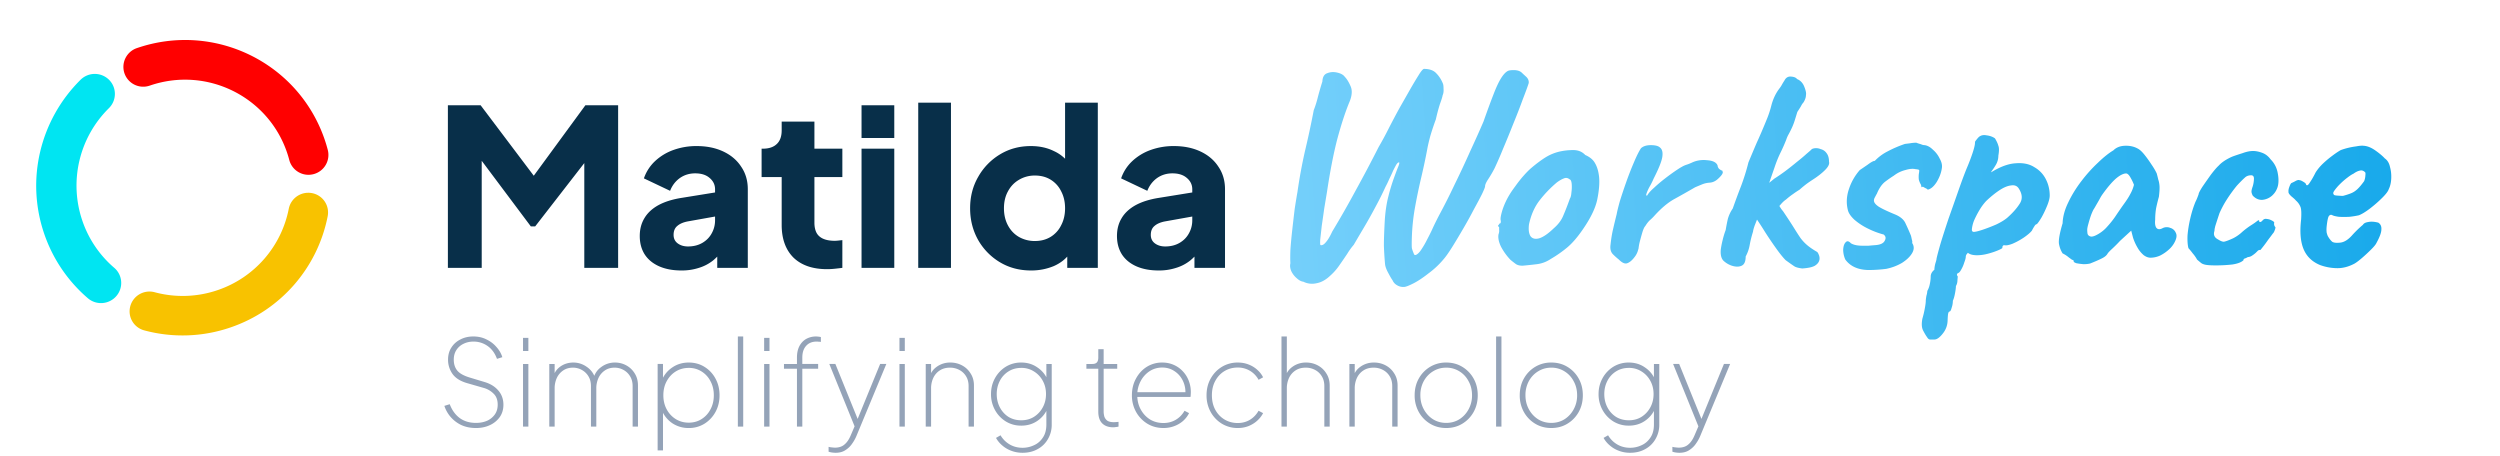
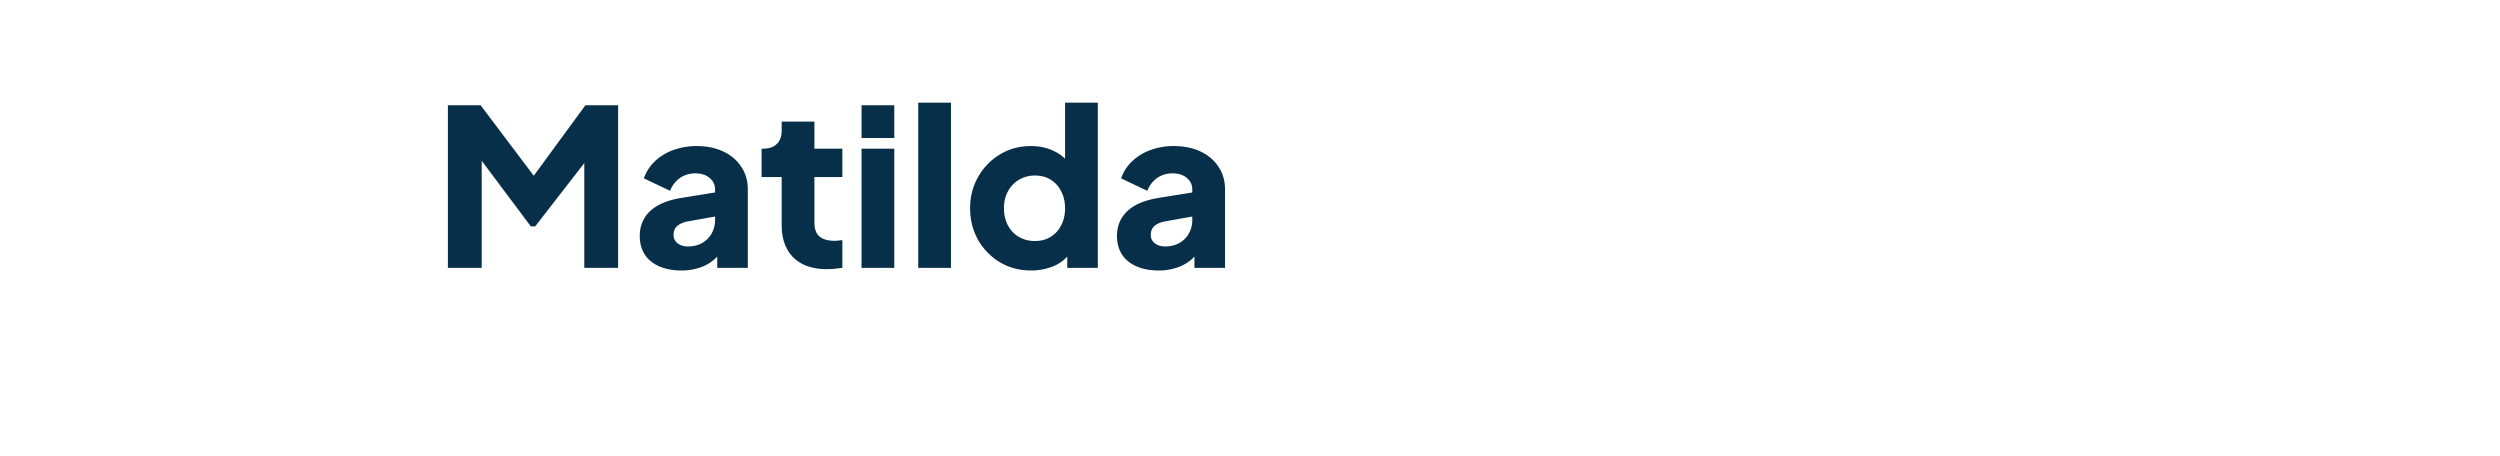
<svg xmlns="http://www.w3.org/2000/svg" width="252" height="46" fill="none" viewBox="0 0 252 46">
-   <path fill="#F8C200" d="M14.534 33.3a1.983 1.983 0 0 1-1.399-2.442 2.007 2.007 0 0 1 2.386-1.419l.071.018a10.84 10.84 0 0 0 6.376-.223 10.862 10.862 0 0 0 7.139-8.187 2.006 2.006 0 0 1 2.345-1.58 1.983 1.983 0 0 1 1.579 2.33 14.865 14.865 0 0 1-9.768 11.199 14.853 14.853 0 0 1-8.729.304Z" />
-   <path fill="#00E5F2" d="M8.12 8.042a2.037 2.037 0 0 1 2.872.002c.79.79.784 2.07-.013 2.859a10.96 10.96 0 0 0-2.672 11.364 10.857 10.857 0 0 0 3.21 4.73c.848.727.94 2.003.208 2.85a2.038 2.038 0 0 1-2.865.218 14.88 14.88 0 0 1-4.395-6.475C2.573 18.097 4.046 12.077 8.12 8.042Z" />
-   <path fill="red" d="M33.04 15.11a2.003 2.003 0 0 1-1.433 2.443 2 2 0 0 1-2.447-1.423 10.685 10.685 0 0 0-.239-.79c-1.95-5.664-8.14-8.669-13.827-6.71a2.002 2.002 0 0 1-2.547-1.237 2.002 2.002 0 0 1 1.246-2.542c7.781-2.68 16.252 1.432 18.921 9.182.123.356.232.716.326 1.077Z" />
-   <path fill="url(#paint0_linear_6946_97726)" d="M141.542 28.922a1.184 1.184 0 0 1-.744-.186 1.012 1.012 0 0 1-.434-.496c-.082-.103-.217-.33-.403-.682-.186-.33-.299-.62-.341-.868a32.32 32.32 0 0 1-.124-1.922c0-.62.031-1.488.093-2.604.062-.91.186-1.715.372-2.418a18.28 18.28 0 0 1 .558-1.829c.186-.517.331-.899.434-1.147.104-.269.124-.403.062-.403-.082 0-.175.083-.279.248-.082.145-.186.341-.31.589-.103.248-.227.517-.372.806-.124.29-.258.568-.403.837-.289.64-.63 1.323-1.023 2.046a47.56 47.56 0 0 1-1.147 2.046c-.392.661-.733 1.24-1.023 1.736a6.875 6.875 0 0 0-.651.899c-.248.372-.516.765-.806 1.178a5.564 5.564 0 0 1-.899 1.023c-.454.434-.919.692-1.395.775a1.965 1.965 0 0 1-1.333-.155c-.206-.02-.423-.134-.651-.341a2.153 2.153 0 0 1-.558-.713c-.124-.29-.155-.558-.093-.806-.02-.29-.02-.734 0-1.333.042-.62.104-1.292.186-2.015.083-.744.166-1.457.248-2.139.104-.682.197-1.25.279-1.705a51.29 51.29 0 0 1 .744-4.061 92.66 92.66 0 0 0 .899-4.185c.166-.413.31-.878.434-1.395.145-.537.29-1.033.434-1.488.021-.455.186-.734.496-.837.31-.124.641-.145.992-.062.372.083.631.227.775.434.207.207.403.527.589.961.186.434.135.982-.155 1.643-.413 1.013-.816 2.253-1.209 3.72-.372 1.447-.713 3.203-1.023 5.27a727.7 727.7 0 0 1-.279 1.674c-.082.6-.165 1.178-.248 1.736l-.155 1.395c-.02.351-.01.537.031.558.166.041.341-.052.527-.279.207-.227.424-.589.651-1.085a96.56 96.56 0 0 0 2.387-4.185c.765-1.385 1.53-2.831 2.294-4.34.352-.6.703-1.25 1.054-1.953.372-.723.724-1.385 1.054-1.984l1.023-1.798c.331-.579.62-1.064.868-1.457.248-.413.434-.64.558-.682.558 0 .972.145 1.24.434.29.29.517.64.682 1.054.042.103.062.279.062.527.021.248-.01.465-.093.651-.02.145-.113.444-.279.899a17.97 17.97 0 0 0-.403 1.519 27.357 27.357 0 0 0-.558 1.674c-.144.537-.248.982-.31 1.333-.165.889-.372 1.86-.62 2.914a57.219 57.219 0 0 0-.651 3.162 21.222 21.222 0 0 0-.279 2.759c-.02.579-.02.961 0 1.147.042.165.104.341.186.527.042.165.135.207.279.124.145-.083.29-.227.434-.434a8.66 8.66 0 0 0 .651-1.116c.166-.31.331-.64.496-.992.166-.372.393-.837.682-1.395a62.074 62.074 0 0 0 1.581-3.131 97.904 97.904 0 0 0 1.581-3.379c.517-1.116.961-2.108 1.333-2.976.393-1.116.724-2.015.992-2.697.269-.703.517-1.24.744-1.612.228-.372.445-.62.651-.744.104-.083.321-.124.651-.124.352 0 .62.083.806.248.083.083.228.217.434.403.207.186.3.403.279.651-.103.33-.299.868-.589 1.612-.268.744-.589 1.57-.961 2.48-.351.889-.702 1.746-1.054 2.573a37.46 37.46 0 0 1-.837 1.922 12.26 12.26 0 0 1-.651 1.116c-.206.31-.31.548-.31.713 0 .083-.103.341-.31.775-.206.413-.475.92-.806 1.519-.31.6-.651 1.22-1.023 1.86-.372.64-.723 1.23-1.054 1.767-.33.537-.609.95-.837 1.24a8.723 8.723 0 0 1-1.674 1.612c-.578.455-1.095.796-1.55 1.023-.454.227-.754.341-.899.341Zm11.927-2.139c-.269 0-.486-.052-.651-.155a10.988 10.988 0 0 1-.558-.434 5.877 5.877 0 0 1-.961-1.333c-.228-.475-.31-.889-.248-1.24.062-.165.082-.32.062-.465v-.248c-.104-.103-.135-.165-.093-.186a.747.747 0 0 0 .124-.186c.124 0 .165-.114.124-.341-.042-.165.02-.517.186-1.054a7.369 7.369 0 0 1 .744-1.581c.124-.207.31-.475.558-.806.248-.351.516-.692.806-1.023.31-.351.589-.63.837-.837.516-.434.992-.785 1.426-1.054a4.742 4.742 0 0 1 1.364-.558 6.268 6.268 0 0 1 1.395-.155c.496 0 .899.165 1.209.496.475.207.806.486.992.837.206.351.341.806.403 1.364.062.62 0 1.385-.186 2.294-.186.889-.693 1.922-1.519 3.1-.517.744-1.023 1.323-1.519 1.736-.496.413-1.044.796-1.643 1.147-.434.29-.899.465-1.395.527a38.97 38.97 0 0 1-1.457.155Zm3.162-3.782c.454-.393.775-.827.961-1.302.206-.475.423-1.033.651-1.674.082-.124.134-.33.155-.62.041-.29.051-.568.031-.837-.021-.29-.093-.455-.217-.496-.186-.145-.372-.176-.558-.093-.186.062-.424.196-.713.403a11.96 11.96 0 0 0-1.736 1.798c-.517.661-.879 1.478-1.085 2.449-.062.517-.011.91.155 1.178.186.248.475.32.868.217.413-.124.909-.465 1.488-1.023Zm6.55 3.162a6.929 6.929 0 0 1-.62-.558c-.206-.227-.279-.548-.217-.961.062-.579.145-1.085.248-1.519.104-.455.228-.971.372-1.55.042-.248.145-.672.31-1.271.186-.6.403-1.25.651-1.953.248-.703.507-1.364.775-1.984.269-.64.507-1.116.713-1.426.228-.207.558-.31.992-.31.455 0 .765.083.93.248.228.186.3.517.217.992-.082.455-.372 1.168-.868 2.139a7.132 7.132 0 0 1-.403.806 4.58 4.58 0 0 0-.31.682c-.062.165-.041.238.062.217.124-.227.352-.486.682-.775.331-.31.682-.61 1.054-.899.372-.29.724-.548 1.054-.775.331-.227.558-.372.682-.434.166-.103.352-.186.558-.248a5.03 5.03 0 0 0 .465-.186c.476-.227.992-.31 1.55-.248.579.041.93.217 1.054.527a.54.54 0 0 0 .186.372l.186.124c.083 0 .124.031.124.093l.031.093c0 .145-.144.351-.434.62-.268.269-.568.413-.899.434a2.39 2.39 0 0 0-.713.155c-.206.083-.454.186-.744.31-.785.455-1.498.858-2.139 1.209-.62.351-1.26.889-1.922 1.612a4.86 4.86 0 0 1-.465.465c-.165.145-.33.351-.496.62-.103.103-.206.33-.31.682-.103.351-.196.692-.279 1.023a4.64 4.64 0 0 0-.093.558l-.093.31a1.881 1.881 0 0 1-.31.558c-.248.33-.496.537-.744.62-.227.083-.506-.041-.837-.372Zm11.388.62a2.308 2.308 0 0 1-.837-.496c-.227-.227-.32-.6-.279-1.116.041-.31.103-.63.186-.961.083-.351.186-.692.31-1.023.062-.372.134-.744.217-1.116a3.51 3.51 0 0 1 .496-1.054c.269-.765.548-1.519.837-2.263.289-.765.537-1.56.744-2.387.31-.744.589-1.405.837-1.984.269-.579.589-1.323.961-2.232a10.12 10.12 0 0 0 .527-1.581c.165-.6.413-1.126.744-1.581.145-.186.248-.341.31-.465.083-.145.165-.279.248-.403.145-.29.362-.424.651-.403.31.02.517.103.62.248.351.145.599.413.744.806.145.372.196.64.155.806 0 .227-.083.475-.248.744a1.444 1.444 0 0 0-.248.372c-.083.145-.207.341-.372.589l-.248.806a6.328 6.328 0 0 1-.279.744 10.32 10.32 0 0 1-.341.682 2.894 2.894 0 0 0-.248.558c-.186.475-.393.94-.62 1.395-.207.434-.393.899-.558 1.395l-.527 1.519a8.213 8.213 0 0 1-.713 1.488c-.145.207-.227.486-.248.837 0 .351-.041.692-.124 1.023-.145.372-.279.713-.403 1.023-.103.31-.155.506-.155.589-.145.455-.258.91-.341 1.364a3.768 3.768 0 0 1-.403 1.147c0 .496-.134.806-.403.93s-.599.124-.992 0Zm7.099.279c-.331-.041-.579-.103-.744-.186-.165-.103-.475-.32-.93-.651-.248-.248-.558-.63-.93-1.147a37.739 37.739 0 0 1-1.116-1.643c-.372-.6-.703-1.106-.992-1.519l1.705-2.17c.269.33.486.64.651.93.165.29.3.486.403.589.475.703.847 1.271 1.116 1.705.269.434.496.785.682 1.054.207.269.434.506.682.713.248.207.568.424.961.651.062.041.124.145.186.31a.88.88 0 0 1 .062.465c-.041.248-.196.455-.465.62-.248.145-.672.238-1.271.279Zm-4.495-5.735c-.124-.351-.155-.744-.093-1.178.083-.455.258-.754.527-.899.083-.145.165-.238.248-.279.103-.062.165-.134.186-.217.041-.083.145-.196.31-.341.186-.145.351-.279.496-.403.331-.207.692-.455 1.085-.744.413-.31.806-.62 1.178-.93.393-.31.713-.579.961-.806.269-.227.434-.372.496-.434.062-.083.186-.134.372-.155.207-.02.403.01.589.093a.99.99 0 0 1 .589.403c.165.207.248.496.248.868.062.227-.072.506-.403.837-.31.31-.703.62-1.178.93a13.83 13.83 0 0 0-.682.465c-.269.207-.506.403-.713.589a8.477 8.477 0 0 0-.651.434 7.146 7.146 0 0 0-.713.558c-.165.103-.362.29-.589.558a2.036 2.036 0 0 1-.713.558c-.661.62-1.064.92-1.209.899-.124-.02-.238-.29-.341-.806Zm11.254 5.89c-1.096 0-1.902-.351-2.418-1.054a2.452 2.452 0 0 1-.217-.992c.02-.351.103-.6.248-.744.144-.165.32-.134.527.093.268.165.651.248 1.147.248h.651c.206-.02.444-.041.713-.062.475-.041.775-.186.899-.434.144-.248.113-.455-.093-.62h.031a8.35 8.35 0 0 1-1.643-.62 6.228 6.228 0 0 1-1.364-.899c-.372-.351-.589-.682-.651-.992-.166-.682-.124-1.385.124-2.108a5.51 5.51 0 0 1 1.085-1.891c.186-.124.444-.3.775-.527.33-.248.568-.382.713-.403v.031a4.763 4.763 0 0 1 1.333-.992 11.48 11.48 0 0 1 1.736-.744l.496-.062a4.03 4.03 0 0 1 .651-.062c-.021 0 .031.02.155.062.124.041.227.072.31.093a.825.825 0 0 0 .372.093c.289.041.568.196.837.465.289.248.516.548.682.899.186.33.258.64.217.93-.062.475-.238.95-.527 1.426-.29.455-.6.713-.93.775.041-.02 0-.062-.124-.124a4.997 4.997 0 0 1-.341-.186l-.124.062-.031-.093a.504.504 0 0 0-.062-.217 1.801 1.801 0 0 1-.186-.465 2.471 2.471 0 0 1 0-.558c.041-.227.051-.362.031-.403-.021-.041-.145-.072-.372-.093-.269-.062-.61-.031-1.023.093a3.11 3.11 0 0 0-1.147.558 12.32 12.32 0 0 0-.93.651 2.32 2.32 0 0 0-.434.496 3.584 3.584 0 0 0-.341.651 8.033 8.033 0 0 0-.217.403.598.598 0 0 0-.093.31c0 .207.175.424.527.651.351.207.878.455 1.581.744.558.227.919.537 1.085.93.186.393.351.765.496 1.116.041.083.082.238.124.465.062.207.072.33.031.372.041.041.062.083.062.124v-.031c.165.31.134.64-.093.992-.207.33-.538.64-.992.93a5.15 5.15 0 0 1-1.55.589h.031a14.21 14.21 0 0 1-1.767.124Zm6.56 7.006h-.372c-.145.02-.269-.062-.372-.248-.083-.103-.207-.31-.372-.62-.166-.29-.197-.703-.093-1.24a9.8 9.8 0 0 0 .248-1.054c.062-.33.093-.579.093-.744 0-.083.02-.248.062-.496a2.15 2.15 0 0 0 .093-.496 2.16 2.16 0 0 0 .248-.682 3.75 3.75 0 0 0 .093-.775c0-.248.124-.475.372-.682 0-.165.031-.372.093-.62.082-.248.124-.413.124-.496.062-.29.196-.796.403-1.519.227-.744.496-1.581.806-2.511.33-.93.651-1.84.961-2.728.31-.889.589-1.643.837-2.263.248-.579.454-1.116.62-1.612.165-.496.248-.847.248-1.054 0-.083.02-.145.062-.186a4.03 4.03 0 0 1 .279-.341c.206-.207.475-.279.806-.217.351.041.64.145.868.31.165.269.279.517.341.744.082.207.082.537 0 .992 0 .31-.073.6-.217.868a6.598 6.598 0 0 1-.403.62c-.104.145-.135.207-.093.186.909-.558 1.725-.858 2.449-.899.744-.062 1.364.062 1.86.372.516.29.909.692 1.178 1.209.268.517.403 1.075.403 1.674 0 .248-.083.579-.248.992a10.53 10.53 0 0 1-.558 1.178c-.207.351-.372.589-.496.713-.083 0-.166.072-.248.217a3.892 3.892 0 0 0-.248.434c-.166.207-.445.444-.837.713a6.903 6.903 0 0 1-1.147.62c-.393.145-.672.186-.837.124l-.093.062c-.042.041-.062.114-.062.217 0 .041-.145.124-.434.248a7.45 7.45 0 0 1-1.023.341 4.295 4.295 0 0 1-1.085.155c-.434 0-.744-.083-.93-.248a1.723 1.723 0 0 0-.155.186.49.49 0 0 0-.062.217c0 .124-.052.32-.155.589a3.24 3.24 0 0 1-.31.713c-.124.227-.238.341-.341.341l-.062.093c-.042.062-.021.145.062.248l-.031.341c0 .248-.052.455-.155.62 0 .165-.031.413-.093.744-.062.33-.135.579-.217.744 0 .248-.042.486-.124.713-.062.248-.135.372-.217.372-.083.02-.135.145-.155.372a7.135 7.135 0 0 0-.031.527 2.158 2.158 0 0 1-.496 1.333c-.31.393-.589.589-.837.589Zm3.968-10.85c.165 0 .465-.072.899-.217.434-.145.888-.32 1.364-.527.475-.227.847-.455 1.116-.682.537-.475.95-.94 1.24-1.395.31-.455.289-.961-.062-1.519-.166-.29-.434-.403-.806-.341-.352.041-.744.207-1.178.496-.434.29-.879.651-1.333 1.085a5.371 5.371 0 0 0-.682.93 9.478 9.478 0 0 0-.527 1.023 3.31 3.31 0 0 0-.217.837c-.021.207.041.31.186.31Zm11.716 3.193a2.782 2.782 0 0 1-.651.062 6.013 6.013 0 0 1-.713-.093c-.186-.062-.279-.124-.279-.186 0-.103-.052-.155-.155-.155l-.341-.248a2.848 2.848 0 0 0-.62-.403c-.186-.29-.31-.62-.372-.992-.042-.393.082-1.075.372-2.046.02-.661.206-1.354.558-2.077.351-.744.795-1.467 1.333-2.17a14.728 14.728 0 0 1 1.674-1.86c.578-.558 1.095-.971 1.55-1.24.289-.29.671-.444 1.147-.465.496-.02.93.072 1.302.279.206.103.434.31.682.62.248.31.485.64.713.992.227.33.403.63.527.899.062.227.113.434.155.62.062.165.103.372.124.62.02.248 0 .62-.062 1.116-.104.372-.197.754-.279 1.147a6.966 6.966 0 0 0-.093 1.147c-.042.393 0 .672.124.837.144.165.351.176.62.031a.922.922 0 0 1 .775-.031.843.843 0 0 1 .558.496c.124.227.093.527-.093.899a2.5 2.5 0 0 1-.589.775 3.89 3.89 0 0 1-.899.62 2.392 2.392 0 0 1-.961.217c-.228 0-.455-.083-.682-.248a2.813 2.813 0 0 1-.62-.744 5.14 5.14 0 0 1-.465-1.023l-.186-.713-1.116 1.023c-.269.29-.538.558-.806.806-.248.227-.403.393-.465.496-.104.186-.31.351-.62.496-.29.145-.672.31-1.147.496Zm.837-2.976c.351-.207.651-.455.899-.744.268-.29.527-.61.775-.961.248-.372.516-.765.806-1.178.351-.475.599-.858.744-1.147.165-.29.289-.6.372-.93a4.517 4.517 0 0 0-.341-.713c-.145-.269-.29-.413-.434-.434-.29 0-.641.176-1.054.527-.393.351-.827.858-1.302 1.519a3.593 3.593 0 0 0-.31.496c-.124.227-.248.444-.372.651-.104.186-.176.31-.217.372-.062.083-.155.279-.279.589-.104.29-.197.589-.279.899-.083.29-.124.496-.124.62s.01.258.031.403c.041.145.144.238.31.279.165.041.423-.041.775-.248Zm11.846 3.162c-.454 0-.795-.02-1.023-.062-.206-.041-.361-.103-.465-.186a13.782 13.782 0 0 1-.403-.341 3.417 3.417 0 0 0-.434-.62 6.279 6.279 0 0 0-.434-.527c-.082-.31-.113-.734-.093-1.271.042-.537.135-1.116.279-1.736.145-.62.321-1.178.527-1.674.083-.165.155-.33.217-.496l.093-.248c0-.103.124-.351.372-.744.269-.393.558-.806.868-1.24.331-.434.6-.744.806-.93.145-.165.362-.341.651-.527.31-.186.579-.32.806-.403.228-.083.538-.186.93-.31.393-.145.744-.217 1.054-.217.29 0 .6.062.93.186.331.124.61.341.837.651.372.372.61.816.713 1.333.104.517.114.961.031 1.333a1.94 1.94 0 0 1-.62 1.023 1.73 1.73 0 0 1-.992.403c-.351 0-.661-.145-.93-.434-.082-.165-.124-.3-.124-.403 0-.124.042-.3.124-.527a2.85 2.85 0 0 0 .124-.775c0-.227-.093-.341-.279-.341-.268 0-.485.083-.651.248-.165.145-.413.393-.744.744-.144.165-.33.403-.558.713-.227.31-.454.651-.682 1.023-.206.351-.392.713-.558 1.085a62.34 62.34 0 0 0-.434 1.333l-.062.279c0 .083-.01.165-.031.248a.706.706 0 0 0-.031.217c0 .248.145.444.434.589.228.145.414.217.558.217.166-.02.476-.134.93-.341a3.95 3.95 0 0 0 .93-.651c.31-.269.631-.506.961-.713.228-.145.403-.269.527-.372.145-.103.217-.114.217-.031s.031.124.093.124.135-.041.217-.124c.124-.165.279-.227.465-.186.186.02.352.072.496.155.166.083.248.155.248.217a.473.473 0 0 0 .124.465.94.94 0 0 1-.093.341.77.77 0 0 1-.186.31c-.103.145-.258.351-.465.62-.186.269-.361.506-.527.713l-.248.31c-.082-.02-.165 0-.248.062l-.217.217c-.165.145-.32.258-.465.341a.936.936 0 0 1-.341.093 1.466 1.466 0 0 1-.341.155c-.062.02-.093.072-.093.155-.206.207-.578.351-1.116.434-.537.062-1.095.093-1.674.093Zm10.52-.031c-.806-.33-1.364-.868-1.674-1.612-.31-.744-.392-1.736-.248-2.976.042-.64.021-1.064-.062-1.271a1.65 1.65 0 0 0-.465-.651c-.062-.083-.206-.217-.434-.403-.227-.207-.33-.362-.31-.465-.02-.145.011-.32.093-.527.083-.227.155-.351.217-.372.145-.062.29-.134.434-.217.166-.083.29-.103.372-.062.083 0 .207.052.372.155.186.103.279.196.279.279.083.145.207.083.372-.186.186-.269.383-.61.589-1.023.207-.33.465-.64.775-.93.31-.29.62-.548.93-.775.331-.248.61-.434.837-.558a7.193 7.193 0 0 1 1.55-.372c.331-.062.579-.083.744-.062.372.02.765.176 1.178.465.414.29.734.558.961.806.269.186.445.475.527.868.104.372.145.765.124 1.178-.02.413-.103.765-.248 1.054-.062.207-.279.496-.651.868s-.785.734-1.24 1.085c-.434.33-.806.558-1.116.682a8.494 8.494 0 0 1-.961.155c-.372.02-.723.02-1.054 0-.31-.041-.527-.093-.651-.155-.144-.083-.268-.052-.372.093-.082.124-.155.475-.217 1.054a2.88 2.88 0 0 0 0 .589c.042.165.083.29.124.372.145.248.29.434.434.558.145.103.414.134.806.093.393-.041.786-.279 1.178-.713a10.72 10.72 0 0 1 1.116-1.085c.083-.145.259-.238.527-.279.29-.062.631-.041 1.023.062.228.145.331.372.31.682 0 .31-.165.765-.496 1.364-.062.145-.237.362-.527.651-.268.269-.568.548-.899.837-.31.269-.568.465-.775.589-.62.33-1.229.486-1.829.465a5.162 5.162 0 0 1-1.643-.31Zm2.294-6.975c.31-.083.569-.165.775-.248.228-.083.445-.217.651-.403.207-.186.445-.465.713-.837a1.76 1.76 0 0 0 .124-.589c.021-.165.011-.269-.031-.31-.165-.165-.351-.217-.558-.155-.186.041-.392.145-.62.31-.144.062-.351.196-.62.403a6.984 6.984 0 0 0-.744.651 5.007 5.007 0 0 0-.558.651c-.124.186-.144.3-.062.341-.041.083.073.134.341.155.29.02.486.031.589.031Z" />
  <path fill="#082F49" d="M45.147 27V10.61h3.3l6.138 8.14h-1.54l5.962-8.14h3.3V27h-3.41V14.372l1.364.308-6.314 8.14h-.44l-6.094-8.14 1.144-.308V27h-3.41Zm23.543.264c-.866 0-1.614-.14-2.244-.418-.63-.279-1.115-.675-1.452-1.188-.338-.528-.506-1.151-.506-1.87 0-.675.154-1.269.462-1.782.308-.528.777-.968 1.408-1.32.645-.352 1.444-.601 2.398-.748l3.674-.594v2.42l-3.08.55c-.47.088-.829.242-1.078.462-.25.205-.374.506-.374.902 0 .367.14.653.418.858.278.205.623.308 1.034.308.542 0 1.02-.117 1.43-.352.41-.235.726-.55.946-.946.234-.41.352-.858.352-1.342V19.08c0-.455-.184-.836-.55-1.144-.352-.308-.836-.462-1.452-.462-.587 0-1.108.161-1.562.484-.44.323-.763.748-.968 1.276l-2.64-1.254a4.29 4.29 0 0 1 1.122-1.738 5.342 5.342 0 0 1 1.848-1.122 6.778 6.778 0 0 1 2.354-.396c1.012 0 1.906.183 2.684.55.777.367 1.378.88 1.804 1.54.44.645.66 1.4.66 2.266V27h-3.08v-1.936l.748-.132c-.352.528-.74.968-1.166 1.32a4.303 4.303 0 0 1-1.43.748 5.542 5.542 0 0 1-1.76.264Zm14.679-.132c-1.452 0-2.581-.389-3.388-1.166-.792-.792-1.188-1.892-1.188-3.3v-4.818h-2.024v-2.86h.11c.616 0 1.085-.154 1.408-.462.337-.308.506-.77.506-1.386v-.88h3.3v2.728h2.816v2.86h-2.816v4.598c0 .41.073.755.22 1.034.147.264.374.462.682.594.308.132.69.198 1.144.198.103 0 .22-.007.352-.022.132-.015.271-.03.418-.044V27c-.22.03-.47.059-.748.088-.279.03-.543.044-.792.044ZM86.843 27V14.988h3.3V27h-3.3Zm0-13.09v-3.3h3.3v3.3h-3.3ZM92.558 27V10.346h3.3V27h-3.3Zm11.369.264c-1.174 0-2.222-.279-3.146-.836a6.152 6.152 0 0 1-2.2-2.266c-.529-.953-.793-2.01-.793-3.168 0-1.173.272-2.23.815-3.168a6.152 6.152 0 0 1 2.2-2.266c.924-.557 1.958-.836 3.102-.836.88 0 1.657.169 2.332.506a3.864 3.864 0 0 1 1.628 1.386l-.506.66v-6.93h3.3V27h-3.08v-2.2l.308.682c-.411.587-.968 1.034-1.672 1.342a5.891 5.891 0 0 1-2.288.44Zm.396-2.97c.601 0 1.129-.14 1.584-.418a2.816 2.816 0 0 0 1.056-1.166c.264-.499.396-1.07.396-1.716 0-.645-.132-1.217-.396-1.716a2.816 2.816 0 0 0-1.056-1.166c-.455-.279-.983-.418-1.584-.418a3.08 3.08 0 0 0-1.628.44c-.47.279-.836.667-1.1 1.166-.264.484-.396 1.049-.396 1.694s.132 1.217.396 1.716c.264.499.63.887 1.1 1.166a3.201 3.201 0 0 0 1.628.418Zm12.47 2.97c-.865 0-1.613-.14-2.244-.418-.63-.279-1.114-.675-1.452-1.188-.337-.528-.506-1.151-.506-1.87 0-.675.154-1.269.462-1.782.308-.528.778-.968 1.408-1.32.646-.352 1.445-.601 2.398-.748l3.674-.594v2.42l-3.08.55c-.469.088-.828.242-1.078.462-.249.205-.374.506-.374.902 0 .367.14.653.418.858.279.205.624.308 1.034.308.543 0 1.02-.117 1.43-.352.411-.235.726-.55.946-.946.235-.41.352-.858.352-1.342V19.08c0-.455-.183-.836-.55-1.144-.352-.308-.836-.462-1.452-.462-.586 0-1.107.161-1.562.484-.44.323-.762.748-.968 1.276l-2.64-1.254a4.296 4.296 0 0 1 1.122-1.738 5.354 5.354 0 0 1 1.848-1.122 6.782 6.782 0 0 1 2.354-.396c1.012 0 1.907.183 2.684.55.778.367 1.379.88 1.804 1.54.44.645.66 1.4.66 2.266V27h-3.08v-1.936l.748-.132c-.352.528-.74.968-1.166 1.32a4.3 4.3 0 0 1-1.43.748 5.54 5.54 0 0 1-1.76.264Z" />
-   <path fill="#94A3B8" d="M47.984 43.144c-.568 0-1.072-.104-1.512-.312a3.328 3.328 0 0 1-1.08-.84 3.3 3.3 0 0 1-.6-1.08l.54-.168c.232.608.572 1.076 1.02 1.404.448.32.988.48 1.62.48.424 0 .8-.072 1.128-.216a1.92 1.92 0 0 0 .78-.636c.192-.272.288-.6.288-.984 0-.488-.144-.864-.432-1.128a2.252 2.252 0 0 0-.984-.564l-1.668-.48c-.688-.2-1.18-.512-1.476-.936a2.455 2.455 0 0 1-.444-1.44c0-.464.112-.868.336-1.212.224-.352.528-.624.912-.816.384-.2.816-.3 1.296-.3.496 0 .94.1 1.332.3.4.192.736.448 1.008.768.28.312.476.652.588 1.02l-.54.168c-.208-.568-.524-1-.948-1.296a2.436 2.436 0 0 0-1.428-.444c-.368 0-.704.076-1.008.228a1.726 1.726 0 0 0-.708.624c-.176.272-.264.596-.264.972 0 .44.116.804.348 1.092.232.288.652.524 1.26.708l1.512.456c.584.176 1.044.464 1.38.864.336.392.504.868.504 1.428 0 .464-.12.872-.36 1.224a2.48 2.48 0 0 1-.984.816c-.416.2-.888.3-1.416.3ZM52.72 43v-6.312h.54V43h-.54Zm0-7.62v-1.32h.54v1.32h-.54ZM55.368 43v-6.312h.54v1.356l-.108-.18c.137-.4.385-.72.745-.96.367-.24.783-.36 1.247-.36.496 0 .953.148 1.368.444.417.288.7.68.853 1.176h-.192a1.94 1.94 0 0 1 .78-1.164 2.27 2.27 0 0 1 1.392-.456c.407 0 .788.096 1.14.288.351.192.636.464.851.816.217.344.324.748.324 1.212V43h-.54v-4.08c0-.384-.084-.712-.252-.984a1.742 1.742 0 0 0-.672-.648 1.813 1.813 0 0 0-.9-.228c-.376 0-.704.096-.983.288a1.847 1.847 0 0 0-.636.756 2.492 2.492 0 0 0-.217 1.056V43h-.54v-4.08c0-.384-.084-.712-.252-.984a1.742 1.742 0 0 0-.672-.648 1.813 1.813 0 0 0-.9-.228c-.376 0-.703.096-.983.288a1.847 1.847 0 0 0-.637.756 2.492 2.492 0 0 0-.216 1.056V43h-.54Zm10.922 2.4v-8.712h.54v1.788l-.096-.204c.232-.52.584-.936 1.056-1.248.48-.32 1.024-.48 1.632-.48.592 0 1.12.144 1.584.432a3.07 3.07 0 0 1 1.116 1.188c.272.496.408 1.056.408 1.68 0 .624-.136 1.184-.408 1.68a3.186 3.186 0 0 1-1.116 1.188 2.941 2.941 0 0 1-1.584.432 2.929 2.929 0 0 1-1.632-.468 2.942 2.942 0 0 1-1.056-1.26l.096-.204V45.4h-.54Zm3.132-2.796c.488 0 .92-.12 1.296-.36.384-.24.684-.568.9-.984.224-.416.336-.888.336-1.416 0-.528-.112-1-.336-1.416a2.487 2.487 0 0 0-.9-.984 2.356 2.356 0 0 0-1.296-.36c-.48 0-.916.12-1.308.36-.384.24-.688.568-.912.984-.224.408-.336.88-.336 1.416 0 .528.112 1 .336 1.416.224.416.528.744.912.984.392.24.828.36 1.308.36Zm4.954.396v-9.084h.54V43h-.54Zm2.649 0v-6.312h.54V43h-.54Zm0-7.62v-1.32h.54v1.32h-.54ZM80.333 43v-5.832h-1.308v-.48h1.308v-.636c0-.448.08-.832.24-1.152.168-.32.396-.564.684-.732a2.03 2.03 0 0 1 1.284-.228c.08.008.148.02.204.036v.492a.892.892 0 0 0-.216-.024 2.191 2.191 0 0 0-.216-.012c-.448 0-.8.144-1.056.432-.256.28-.384.676-.384 1.188v.636h1.596v.48h-1.596V43h-.54Zm3.897 2.64c-.096 0-.208-.008-.336-.024a1.93 1.93 0 0 1-.372-.084v-.492c.112.032.228.052.348.06.128.016.236.024.324.024.392-.008.704-.116.936-.324.24-.2.444-.496.612-.888l.504-1.176.024.552-2.676-6.6h.612l2.412 5.952h-.336l2.436-5.952h.624l-3.024 7.284a3.82 3.82 0 0 1-.396.708 2.242 2.242 0 0 1-.672.672c-.272.192-.612.288-1.02.288ZM90.665 43v-6.312h.54V43h-.54Zm0-7.62v-1.32h.54v1.32h-.54ZM93.314 43v-6.312h.54v1.332l-.144-.06c.128-.424.38-.764.756-1.02a2.294 2.294 0 0 1 1.332-.396c.424 0 .816.096 1.176.288.36.192.648.464.864.816.224.344.336.748.336 1.212V43h-.54v-4.08c0-.384-.084-.712-.252-.984a1.72 1.72 0 0 0-.684-.648 1.955 1.955 0 0 0-.948-.228c-.4 0-.744.096-1.032.288-.28.184-.496.436-.648.756a2.492 2.492 0 0 0-.216 1.056V43h-.54Zm9.76 2.64c-.408 0-.788-.068-1.14-.204a2.899 2.899 0 0 1-.912-.54 2.647 2.647 0 0 1-.624-.756l.456-.264c.232.392.54.7.924.924.384.224.816.336 1.296.336.4 0 .78-.084 1.14-.252.368-.16.668-.416.9-.768.24-.344.36-.788.36-1.332v-1.812l.12.204c-.224.52-.572.94-1.044 1.26-.464.312-1 .468-1.608.468a2.92 2.92 0 0 1-1.572-.432 3.113 3.113 0 0 1-1.08-1.152 3.257 3.257 0 0 1-.396-1.596c0-.584.132-1.116.396-1.596s.624-.864 1.08-1.152a2.92 2.92 0 0 1 1.572-.432c.608 0 1.144.16 1.608.48.472.312.82.728 1.044 1.248l-.12.204v-1.788h.54v6.096a2.84 2.84 0 0 1-.384 1.476 2.606 2.606 0 0 1-1.032 1.008c-.44.248-.948.372-1.524.372Zm-.132-3.276c.488 0 .916-.116 1.284-.348.376-.24.672-.56.888-.96.216-.4.324-.844.324-1.332 0-.496-.108-.94-.324-1.332a2.471 2.471 0 0 0-.888-.948 2.297 2.297 0 0 0-1.284-.36c-.488 0-.92.12-1.296.36a2.413 2.413 0 0 0-.864.948c-.208.4-.312.844-.312 1.332 0 .488.104.932.312 1.332.208.4.496.72.864.96.376.232.808.348 1.296.348Zm9.29.708c-.488 0-.864-.132-1.128-.396-.264-.264-.396-.66-.396-1.188v-4.32h-1.2v-.48h.6c.208 0 .36-.052.456-.156.096-.104.144-.268.144-.492v-.84h.54v1.488h1.368v.48h-1.368v4.32c0 .144.02.3.06.468a.863.863 0 0 0 .288.432c.152.112.38.168.684.168a4.114 4.114 0 0 0 .468-.036V43c-.08.024-.176.04-.288.048-.104.016-.18.024-.228.024Zm5.045.072c-.6 0-1.14-.144-1.62-.432a3.249 3.249 0 0 1-1.14-1.188 3.4 3.4 0 0 1-.42-1.68c0-.624.136-1.184.408-1.68.272-.504.636-.9 1.092-1.188a2.898 2.898 0 0 1 1.56-.432c.408 0 .788.076 1.14.228.352.152.656.364.912.636.264.272.468.592.612.96a3.138 3.138 0 0 1 .204 1.404c0 .072-.008.152-.024.24h-5.628v-.48h5.316l-.204.156a2.604 2.604 0 0 0-.264-1.332c-.2-.4-.48-.716-.84-.948-.36-.24-.768-.36-1.224-.36-.472 0-.9.124-1.284.372a2.682 2.682 0 0 0-.9 1.008 2.939 2.939 0 0 0-.336 1.416c0 .528.116 1.004.348 1.428.232.424.544.76.936 1.008.4.24.852.36 1.356.36.456 0 .868-.108 1.236-.324.368-.216.664-.52.888-.912l.456.24c-.152.304-.36.572-.624.804a2.87 2.87 0 0 1-.9.516c-.328.12-.68.18-1.056.18Zm7.487 0a3.043 3.043 0 0 1-1.596-.432 3.185 3.185 0 0 1-1.128-1.176 3.424 3.424 0 0 1-.42-1.692c0-.632.14-1.196.42-1.692.28-.496.656-.888 1.128-1.176a3.043 3.043 0 0 1 1.596-.432c.392 0 .752.064 1.08.192.336.128.628.304.876.528.256.224.456.48.6.768l-.456.252a2.348 2.348 0 0 0-2.1-1.236c-.488 0-.928.116-1.32.348-.392.232-.704.56-.936.984-.232.416-.348.904-.348 1.464 0 .56.116 1.052.348 1.476.232.416.544.74.936.972.392.232.832.348 1.32.348.456 0 .864-.108 1.224-.324.36-.216.652-.52.876-.912l.456.24c-.144.28-.344.536-.6.768-.248.224-.54.404-.876.54a2.946 2.946 0 0 1-1.08.192Zm4.409-.144v-9.084h.54v4.104l-.144-.06c.128-.424.38-.764.756-1.02a2.294 2.294 0 0 1 1.332-.396c.424 0 .816.096 1.176.288.36.192.648.464.864.816.224.344.336.748.336 1.212V43h-.54v-4.08c0-.384-.084-.712-.252-.984a1.72 1.72 0 0 0-.684-.648 1.955 1.955 0 0 0-.948-.228c-.4 0-.744.096-1.032.288-.28.184-.496.436-.648.756a2.492 2.492 0 0 0-.216 1.056V43h-.54Zm6.844 0v-6.312h.54v1.332l-.144-.06c.128-.424.38-.764.756-1.02a2.294 2.294 0 0 1 1.332-.396c.424 0 .816.096 1.176.288.36.192.648.464.864.816.224.344.336.748.336 1.212V43h-.54v-4.08c0-.384-.084-.712-.252-.984a1.72 1.72 0 0 0-.684-.648 1.955 1.955 0 0 0-.948-.228c-.4 0-.744.096-1.032.288-.28.184-.496.436-.648.756a2.492 2.492 0 0 0-.216 1.056V43h-.54Zm9.76.144c-.6 0-1.14-.144-1.62-.432-.48-.288-.86-.68-1.14-1.176a3.424 3.424 0 0 1-.42-1.692c0-.632.14-1.196.42-1.692.28-.496.66-.888 1.14-1.176a3.087 3.087 0 0 1 1.62-.432c.608 0 1.148.144 1.62.432.48.288.86.68 1.14 1.176.28.496.42 1.06.42 1.692 0 .624-.14 1.188-.42 1.692-.28.496-.66.888-1.14 1.176-.472.288-1.012.432-1.62.432Zm0-.516c.488 0 .928-.12 1.32-.36.392-.248.704-.584.936-1.008a2.9 2.9 0 0 0 .348-1.416c0-.528-.116-1-.348-1.416a2.524 2.524 0 0 0-.924-.996 2.439 2.439 0 0 0-1.332-.372c-.488 0-.932.124-1.332.372-.392.24-.704.572-.936.996a2.939 2.939 0 0 0-.336 1.416c0 .52.116.992.348 1.416.232.424.544.76.936 1.008.392.24.832.36 1.32.36Zm5.029.372v-9.084h.54V43h-.54Zm5.564.144c-.6 0-1.14-.144-1.62-.432-.48-.288-.86-.68-1.14-1.176a3.424 3.424 0 0 1-.42-1.692c0-.632.14-1.196.42-1.692.28-.496.66-.888 1.14-1.176a3.087 3.087 0 0 1 1.62-.432c.608 0 1.148.144 1.62.432.48.288.86.68 1.14 1.176.28.496.42 1.06.42 1.692 0 .624-.14 1.188-.42 1.692-.28.496-.66.888-1.14 1.176-.472.288-1.012.432-1.62.432Zm0-.516c.488 0 .928-.12 1.32-.36.392-.248.704-.584.936-1.008a2.9 2.9 0 0 0 .348-1.416c0-.528-.116-1-.348-1.416a2.524 2.524 0 0 0-.924-.996 2.439 2.439 0 0 0-1.332-.372c-.488 0-.932.124-1.332.372-.392.24-.704.572-.936.996a2.939 2.939 0 0 0-.336 1.416c0 .52.116.992.348 1.416.232.424.544.76.936 1.008.392.24.832.36 1.32.36Zm7.946 3.012c-.408 0-.788-.068-1.14-.204a2.899 2.899 0 0 1-.912-.54 2.647 2.647 0 0 1-.624-.756l.456-.264c.232.392.54.7.924.924.384.224.816.336 1.296.336.4 0 .78-.084 1.14-.252.368-.16.668-.416.9-.768.24-.344.36-.788.36-1.332v-1.812l.12.204c-.224.52-.572.94-1.044 1.26-.464.312-1 .468-1.608.468a2.92 2.92 0 0 1-1.572-.432 3.113 3.113 0 0 1-1.08-1.152 3.256 3.256 0 0 1-.396-1.596c0-.584.132-1.116.396-1.596s.624-.864 1.08-1.152a2.92 2.92 0 0 1 1.572-.432c.608 0 1.144.16 1.608.48.472.312.82.728 1.044 1.248l-.12.204v-1.788h.54v6.096a2.84 2.84 0 0 1-.384 1.476 2.606 2.606 0 0 1-1.032 1.008c-.44.248-.948.372-1.524.372Zm-.132-3.276c.488 0 .916-.116 1.284-.348.376-.24.672-.56.888-.96.216-.4.324-.844.324-1.332 0-.496-.108-.94-.324-1.332a2.471 2.471 0 0 0-.888-.948 2.297 2.297 0 0 0-1.284-.36c-.488 0-.92.12-1.296.36a2.413 2.413 0 0 0-.864.948c-.208.4-.312.844-.312 1.332 0 .488.104.932.312 1.332.208.4.496.72.864.96.376.232.808.348 1.296.348Zm5.101 3.276c-.096 0-.208-.008-.336-.024a1.93 1.93 0 0 1-.372-.084v-.492c.112.032.228.052.348.06.128.016.236.024.324.024.392-.008.704-.116.936-.324.24-.2.444-.496.612-.888l.504-1.176.024.552-2.676-6.6h.612l2.412 5.952h-.336l2.436-5.952h.624l-3.024 7.284a3.82 3.82 0 0 1-.396.708 2.242 2.242 0 0 1-.672.672c-.272.192-.613.288-1.02.288Z" />
  <defs>
    <linearGradient id="paint0_linear_6946_97726" x1="119" x2="253.394" y1="17" y2="7.975" gradientUnits="userSpaceOnUse">
      <stop stop-color="#7DD3FC" />
      <stop offset="1" stop-color="#0EA5E9" />
    </linearGradient>
  </defs>
</svg>